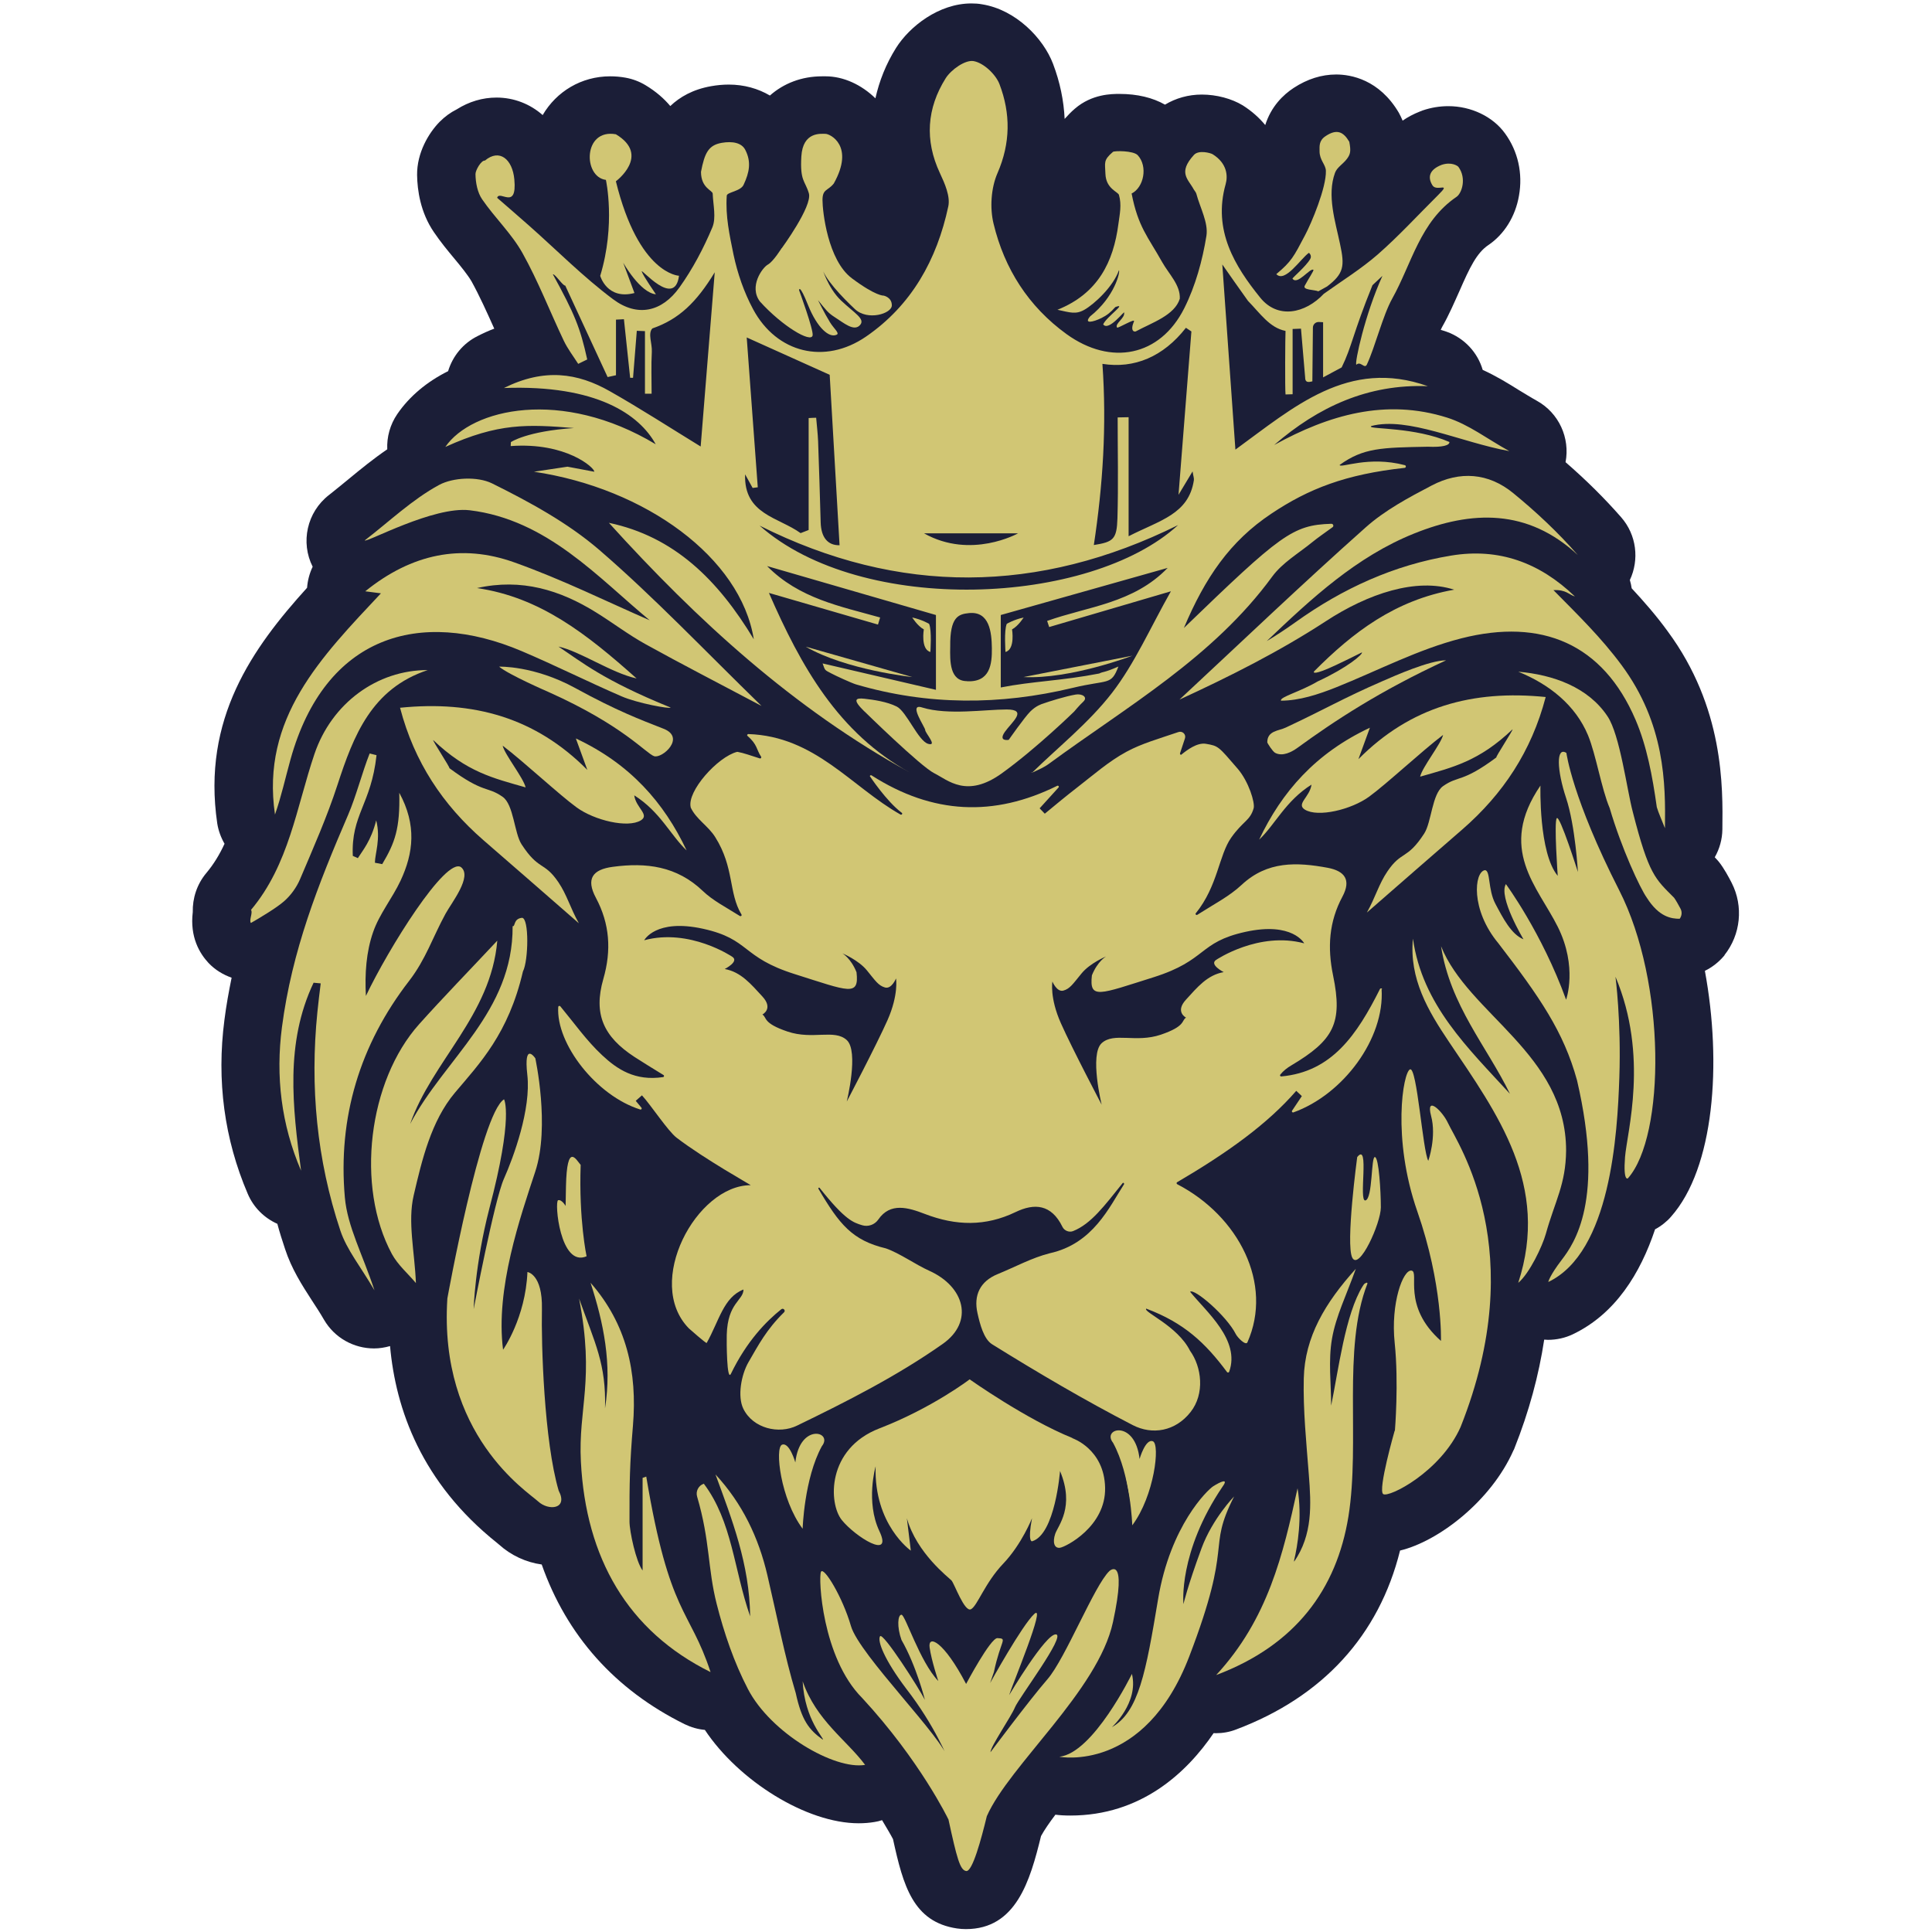
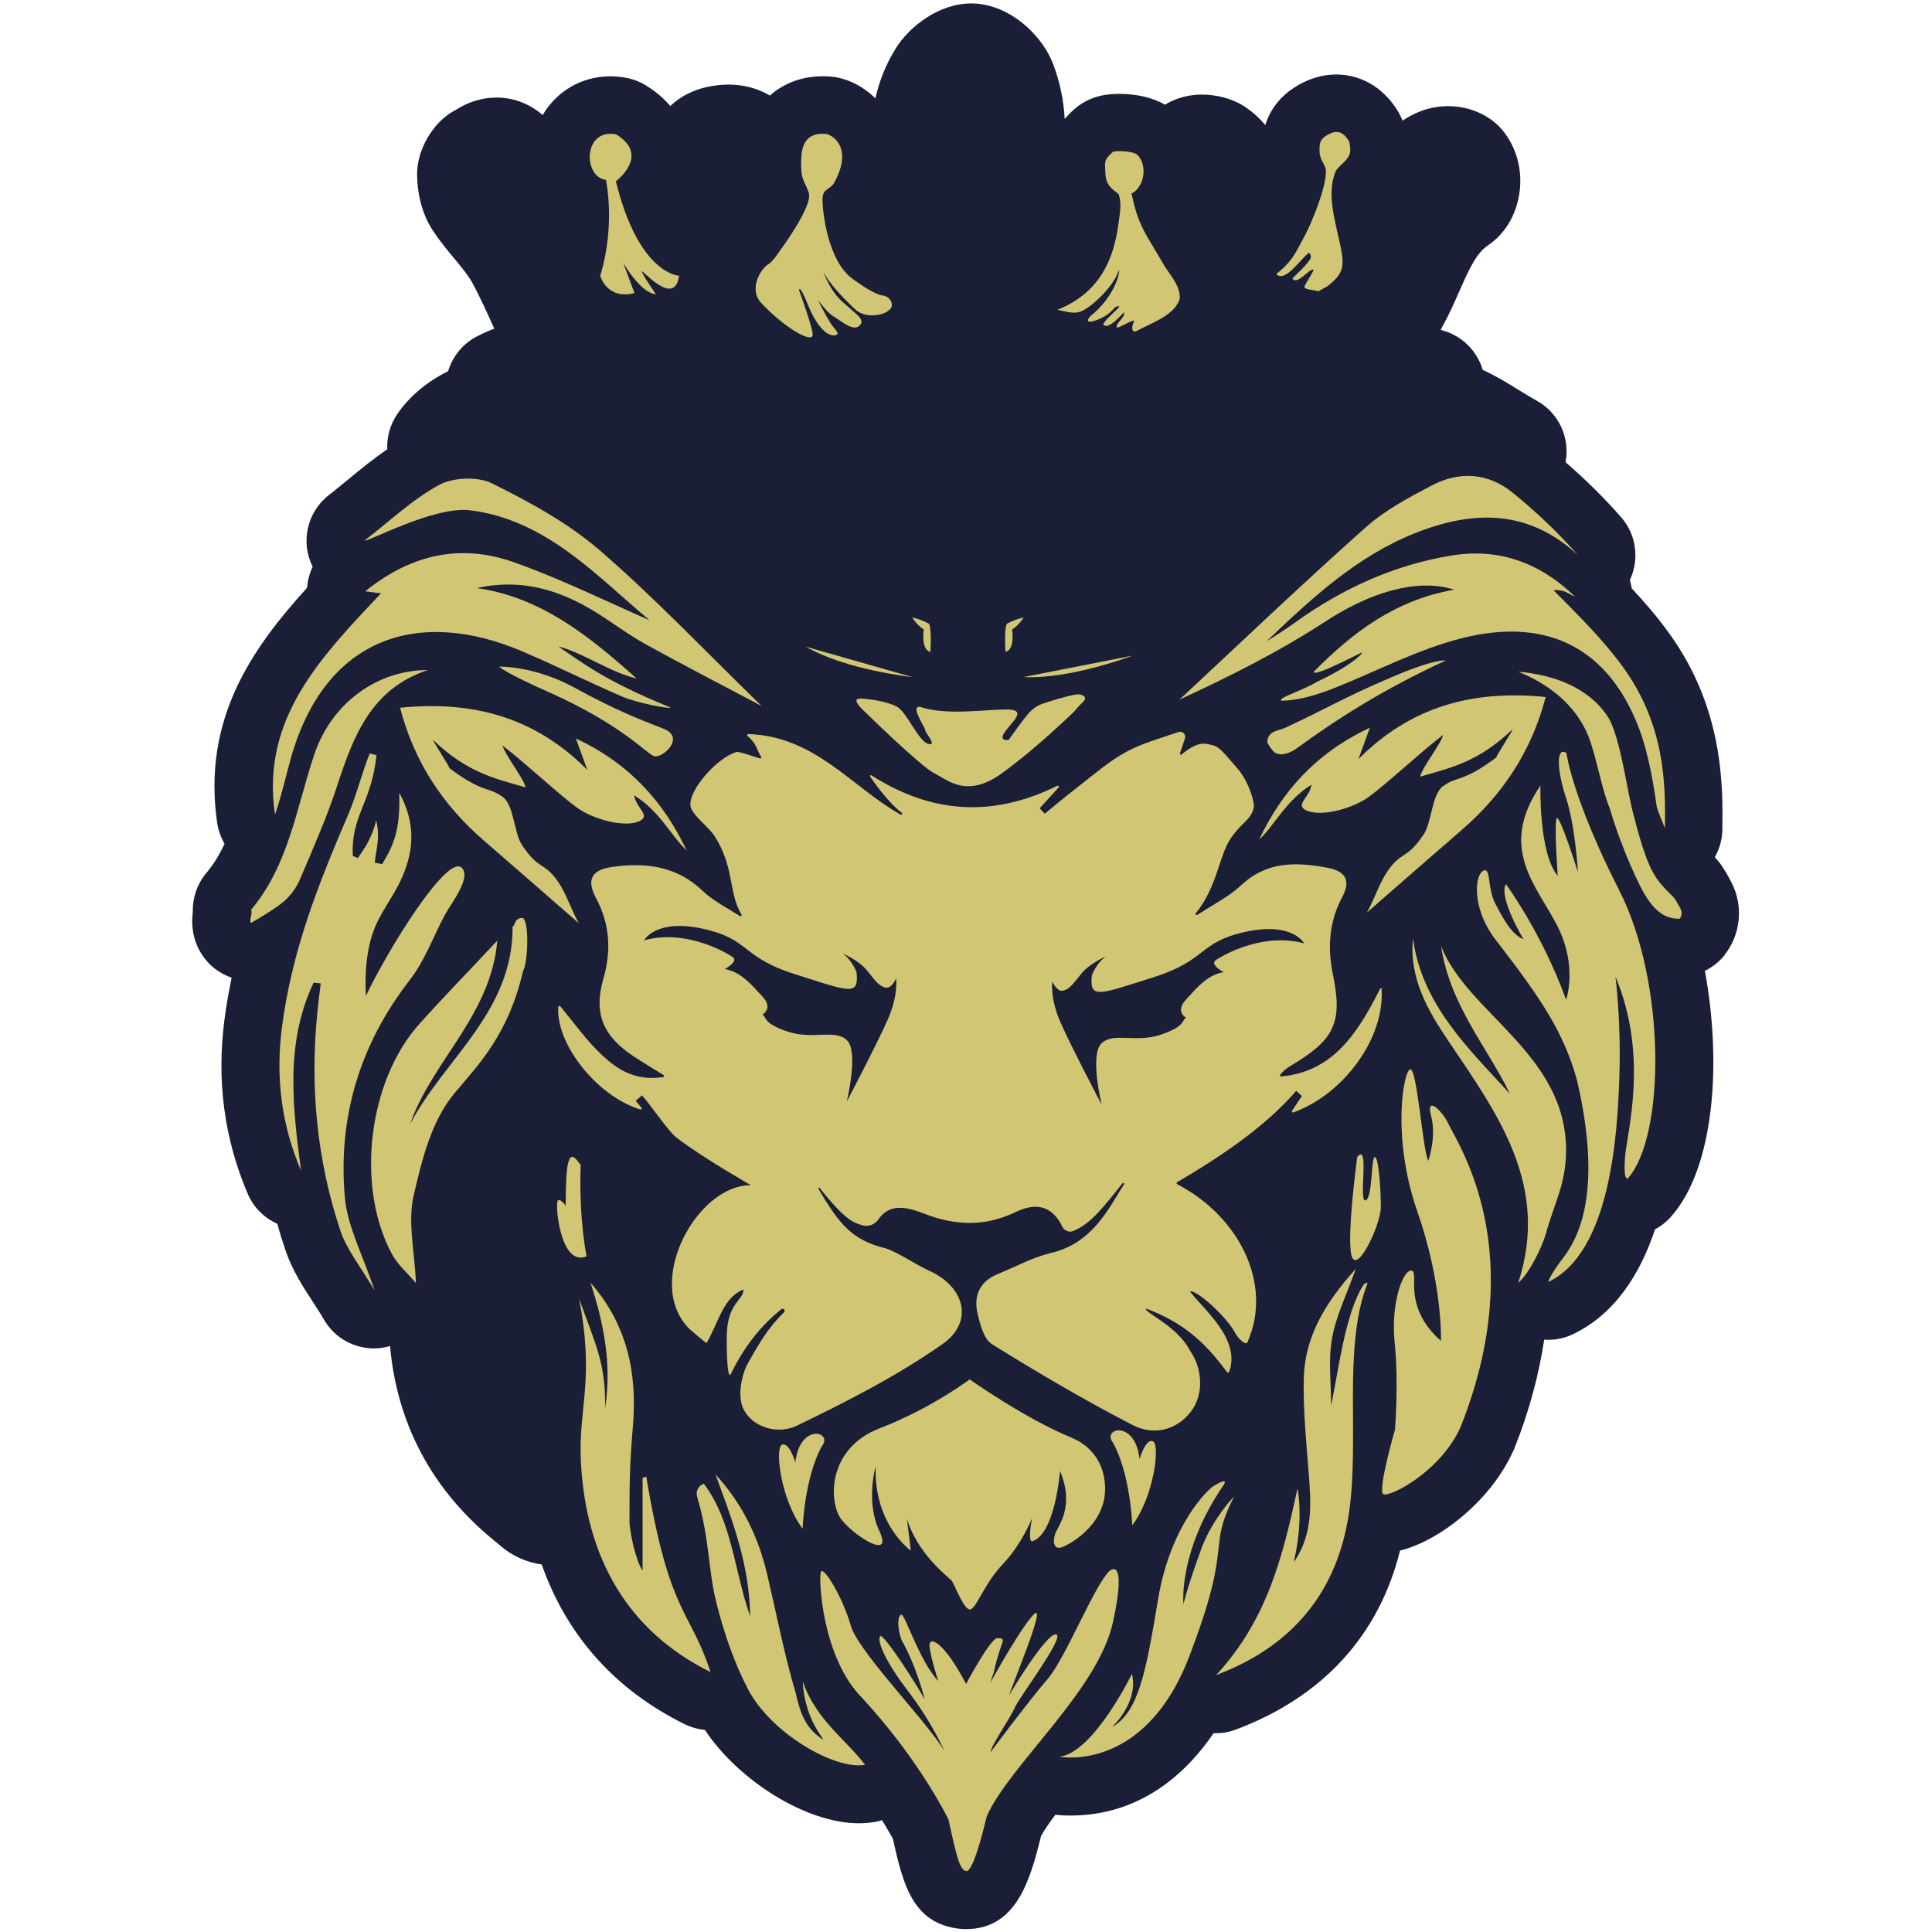
<svg xmlns="http://www.w3.org/2000/svg" id="Layer_1" version="1.1" viewBox="0 0 180 180">
  <defs>
    <style>
      .st0 {
        fill: #1b1e37;
      }

      .st1 {
        fill: #d1c674;
      }
    </style>
  </defs>
  <path class="st0" d="M160.7,88.96s-.05.06-.08.1c-.49.58-1.1,1.06-1.78,1.39,1.6,8.65.87,18.37-3.15,22.9-.2.24-.42.44-.67.64-.25.2-.53.39-.82.54-1.37,4.1-3.69,7.88-7.66,9.78-.73.35-1.53.52-2.32.52-.12,0-.24-.02-.35-.02-.5,3.31-1.41,6.7-2.78,10.14-.02.06-.05.13-.09.19-2.08,4.7-6.97,8.46-10.56,9.32-1.96,7.89-7.19,13.63-15.27,16.67-.61.24-1.26.35-1.9.35-.06,0-.14-.01-.2-.01-2.51,3.69-6.76,7.68-13.35,7.68-.56,0-1.02-.03-1.39-.08-.56.74-1.04,1.44-1.34,1.99-1.02,4.17-2.32,8.67-7,8.67-.27,0-.56-.02-.83-.06-4.09-.61-5.01-3.98-5.96-8.32-.2-.39-.56-1-1.02-1.77-.23.08-.46.13-.7.17-.47.08-.97.12-1.48.12-4.85,0-11.17-3.94-14.33-8.7-.65-.06-1.28-.24-1.88-.53-6.5-3.21-11-8.28-13.32-14.88-1.46-.2-2.86-.85-3.97-1.85l-.19-.16c-7.04-5.61-9.45-12.48-9.97-18.34-.49.14-.99.22-1.49.22-1.87,0-3.67-.97-4.66-2.67-.38-.66-.77-1.25-1.13-1.8-.93-1.44-1.89-2.93-2.5-4.79-.26-.78-.51-1.56-.72-2.35-1.21-.54-2.21-1.51-2.76-2.8-2.18-5.09-2.91-10.54-2.17-16.2.17-1.35.41-2.65.67-3.93-.79-.28-1.53-.72-2.15-1.37-.84-.9-1.75-2.43-1.47-4.74-.03-1.28.38-2.59,1.26-3.64.69-.82,1.24-1.73,1.7-2.73-.33-.57-.57-1.21-.68-1.9-1.43-9.75,3.29-16.34,8.37-21.95.05-.68.23-1.35.52-1.96-1.14-2.26-.55-5.08,1.53-6.69.61-.49,1.23-.98,1.84-1.49,1.09-.9,2.28-1.87,3.58-2.76-.05-1.14.26-2.3.94-3.29,1.13-1.65,2.76-3.01,4.73-3.99.42-1.39,1.39-2.6,2.77-3.28.51-.26,1.01-.49,1.53-.68-.7-1.56-1.37-3.05-2.12-4.41-.36-.61-.96-1.35-1.6-2.12-.6-.72-1.28-1.54-1.91-2.47-1.25-1.83-1.54-3.9-1.56-5.32-.02-2.06,1.07-3.9,2.1-4.95.49-.49,1.01-.87,1.59-1.16,1.14-.72,2.4-1.1,3.71-1.1,1.63,0,3.13.6,4.3,1.63,1.28-2.19,3.6-3.61,6.29-3.61.47,0,.96.04,1.45.13.65.12,1.26.35,1.83.69,1,.6,1.75,1.27,2.32,1.95.89-.85,2.11-1.55,3.8-1.85.56-.1,1.11-.15,1.65-.15,1.42,0,2.73.37,3.83,1.02,1.28-1.13,2.95-1.79,4.87-1.79h.32c1.66,0,3.34.78,4.64,2.05.36-1.61.98-3.19,1.92-4.69,1.25-1.99,3.98-4.15,7.02-4.15.33,0,.67.02.99.08,3.15.5,5.72,3.17,6.62,5.55.65,1.71,1,3.43,1.08,5.13.28-.31.58-.64.96-.96,1.59-1.37,3.44-1.37,4.14-1.37,1.68,0,3.11.35,4.25,1,1-.6,2.17-.94,3.43-.94,1.37,0,2.79.38,3.82,1.01.82.52,1.52,1.14,2.09,1.83.55-1.73,1.66-2.81,2.65-3.46,1.27-.83,2.6-1.25,3.96-1.25s4.01.46,5.84,3.57c.13.24.25.49.35.73.46-.32.99-.61,1.63-.86.08-.03.15-.05.23-.09.79-.27,1.6-.4,2.4-.4,2.12,0,4.15.97,5.28,2.54,1.21,1.66,1.67,3.73,1.3,5.8-.33,1.93-1.37,3.6-2.85,4.6-1.09.73-1.74,2.1-2.69,4.27-.49,1.09-.97,2.22-1.63,3.38-.03.06-.08.15-.12.25.18.05.37.12.56.18,1.66.6,2.88,1.94,3.35,3.55,1.25.57,2.36,1.25,3.38,1.89.54.32,1.09.67,1.65.98,2.07,1.14,3.12,3.47,2.69,5.73,1.91,1.66,3.61,3.34,5.17,5.12,1.46,1.66,1.71,3.97.82,5.86.08.25.13.51.17.77,1.15,1.24,2.29,2.54,3.35,4,5.25,7.11,5.15,14.49,5.1,18.46-.01.94-.27,1.83-.71,2.6h0c.15.15.29.31.42.47.45.58.88,1.37,1.16,1.92,1.11,2.18.84,4.82-.68,6.73Z" />
  <g>
    <path class="st1" d="M122.8,63.47c2.74-1.27,4.18-2.51,4.09-2.69-1.41.69-1.01.52-2.42,1.18-2.06.97-2.17.73-2.02.57,3.59-3.61,7.52-6.62,13.03-7.59-3.53-1.14-8.01.36-11.96,2.94-4.32,2.82-8.96,5.15-13.63,7.3,5.76-5.36,11.45-10.8,17.33-16.03,1.8-1.61,4.03-2.8,6.19-3.93,2.59-1.35,5.25-1.18,7.57.72,2.14,1.75,4.17,3.65,6.02,5.77-4.68-4.34-9.89-4.16-15.26-2-5.37,2.16-9.57,6.06-13.72,10.02.44-.27.89-.54,1.32-.83.46-.3.92-.62,1.37-.94,4.38-3.13,9.15-5.32,14.5-6.2,4.44-.73,8.23.65,11.52,3.81-.56-.16-.81-.65-2-.59,2.29,2.32,4.45,4.42,6.35,6.99,4.05,5.48,4.1,11.01,4.04,15.19-.32-.81-.58-1.37-.76-1.96-.41-2.92-.93-5.69-1.98-8.14-3.04-7.09-8.74-9.49-16.22-7.59-4.02,1.02-7.79,3.01-11.66,4.56-1.65.66-3.45,1.25-5.15,1.25-.16-.34,1.8-.83,3.46-1.82Z" />
    <path class="st1" d="M33.98,50.35c2.29-1.76,4.42-3.81,6.93-5.17,1.32-.71,3.59-.8,4.92-.15,3.51,1.74,7.06,3.67,10.01,6.21,5.11,4.41,9.77,9.33,15.11,14.53-3.94-2.09-7.41-3.87-10.82-5.76-1.59-.88-3.04-1.99-4.59-2.95-3.36-2.09-6.96-3.2-11.1-2.27,5.87.85,10.22,4.27,14.87,8.42-2.35-.51-5.25-2.53-7.28-2.97,2.16,1.43,4.12,3.11,10.45,5.68-.05.16-3.14-.42-4.56-1.04-3.12-1.35-6.17-2.88-9.3-4.21-9.5-4.04-18.34-1.45-21.55,10.07-.48,1.72-.86,3.47-1.45,5.15-1.32-8.98,4.3-14.67,9.87-20.61-.41-.05-.76-.1-1.46-.19,4.33-3.5,8.96-4.45,13.87-2.7,4.47,1.59,8.74,3.71,12.63,5.4-4.76-3.93-9.55-9.38-16.77-10.25-3.36-.4-9.61,3.03-9.78,2.81Z" />
    <path class="st1" d="M29.22,91.55c-2.67,5.63-1.96,11.56-1.17,17.52-1.85-4.31-2.38-8.79-1.78-13.38.93-7.11,3.35-13.24,6.17-19.79.73-1.69,1.32-3.99,2-5.7.21.05.42.11.64.16-.5,4.59-2.38,5.54-2.21,9.38l.47.21c.45-.72,1.23-1.6,1.71-3.52.44,1.74-.12,3.1-.12,3.95.23.04.45.09.68.13,1.19-1.99,1.67-3.33,1.59-6.65,1.64,3.01,1.32,5.62.12,8.19-.77,1.64-1.98,3.11-2.56,4.8-.64,1.84-.78,3.85-.67,5.94,2.08-4.38,7.42-12.96,8.86-12,1.08.86-.87,3.3-1.44,4.34-1.2,2.2-1.84,4.24-3.38,6.24-4.62,5.97-6.66,12.77-6,20.2.24,2.7,1.65,5.29,2.76,8.65-1.28-2.2-2.58-3.77-3.18-5.57-2.2-6.6-2.84-13.42-2.14-20.35.09-.9.2-1.79.31-2.68-.21-.02-.43-.04-.64-.06Z" />
    <path class="st1" d="M37.27,65.94c6.83-.69,12.61.91,17.45,5.79-.28-.78-.57-1.56-1.07-2.93,5.06,2.37,8.21,5.97,10.32,10.43-1.49-1.4-2.45-3.6-4.88-5.13.16,1.17,1.46,1.8.62,2.33-1.22.75-4.33,0-5.98-1.2-1.65-1.2-4.9-4.24-6.9-5.76.2.85,1.94,3,2.14,3.89-3.04-.87-5.47-1.42-8.61-4.41-.08.04,1.59,2.57,1.51,2.62,3.22,2.39,3.51,1.65,4.96,2.67,1.03.72,1.08,3.37,1.76,4.42,1.61,2.48,2.1,1.57,3.43,3.53.8,1.18,1.1,2.38,1.91,3.83-3.17-2.77-6.03-5.26-8.9-7.75-3.78-3.29-6.43-7.27-7.75-12.3Z" />
-     <path class="st1" d="M144.01,64.94c-6.83-.69-12.61.91-17.45,5.79.28-.78.57-1.56,1.07-2.93-5.06,2.37-8.21,5.97-10.32,10.43,1.49-1.4,2.45-3.6,4.88-5.13-.16,1.17-1.46,1.8-.62,2.33,1.22.75,4.33,0,5.98-1.2,1.65-1.2,4.9-4.24,6.9-5.76-.2.85-1.94,3-2.14,3.89,3.04-.87,5.47-1.42,8.61-4.41.08.04-1.59,2.57-1.51,2.62-3.22,2.39-3.51,1.65-4.96,2.67-1.03.72-1.08,3.37-1.76,4.42-1.61,2.48-2.1,1.57-3.43,3.53-.8,1.18-1.1,2.38-1.91,3.83,3.17-2.77,6.03-5.26,8.9-7.75,3.78-3.29,6.43-7.27,7.75-12.3Z" />
+     <path class="st1" d="M144.01,64.94c-6.83-.69-12.61.91-17.45,5.79.28-.78.57-1.56,1.07-2.93-5.06,2.37-8.21,5.97-10.32,10.43,1.49-1.4,2.45-3.6,4.88-5.13-.16,1.17-1.46,1.8-.62,2.33,1.22.75,4.33,0,5.98-1.2,1.65-1.2,4.9-4.24,6.9-5.76-.2.85-1.94,3-2.14,3.89,3.04-.87,5.47-1.42,8.61-4.41.08.04-1.59,2.57-1.51,2.62-3.22,2.39-3.51,1.65-4.96,2.67-1.03.72-1.08,3.37-1.76,4.42-1.61,2.48-2.1,1.57-3.43,3.53-.8,1.18-1.1,2.38-1.91,3.83,3.17-2.77,6.03-5.26,8.9-7.75,3.78-3.29,6.43-7.27,7.75-12.3" />
    <path class="st1" d="M66.21,155.79c-7.74-3.83-11.63-10.65-12.09-19.61-.26-5.01,1.31-7.56-.17-15.2,1.49,4.18,2.53,6.09,2.42,10.23.65-4.17-.13-7.94-1.35-11.7,3.36,3.84,4.37,8.32,3.95,13.32-.3,3.59-.33,5.32-.32,8.93,0,.93.61,3.75,1.22,4.56v-8.63c.11-.04.23-.08.34-.12,2.17,13,4.03,12.24,5.99,18.21Z" />
    <path class="st1" d="M46.33,87.66c-.6,6.94-6.07,11.19-8.12,17.06,3.21-6.1,9.6-10.43,9.55-18.43.27.06.05-.69.87-.78.68,0,.61,4,.09,5-1.35,5.8-4.02,8.55-6.34,11.3-2.21,2.63-3.07,6.26-3.84,9.57-.57,2.46.09,5.21.21,8.16-.72-.86-1.68-1.68-2.24-2.71-3.39-6.29-2.21-16.11,2.55-21.42,2.25-2.51,4.61-4.93,7.26-7.76Z" />
    <path class="st1" d="M140.68,101.91c-2.16-4.43-5.57-8.23-6.42-13.75,2.52,6.31,11.65,10.03,11.65,19.04-.03,3.15-1.03,4.68-1.89,7.76-.32,1.14-1.51,3.67-2.57,4.56,2.96-9.08-1.9-15.7-6.47-22.48-1.91-2.84-3.7-5.84-3.34-9.59.87,6.18,5.15,10.21,9.04,14.46Z" />
    <path class="st1" d="M65.57,138.23c2.66,3.53,2.8,8.01,4.32,12.36-.06-4.87-1.69-9.02-3.23-13.22,2.5,2.7,4.02,5.88,4.84,9.41.83,3.53,1.6,7.51,2.64,10.97.55,2.52,1.22,3.41,2.52,4.33.16-.1-1.68-1.81-1.88-5.44,1.26,3.64,4.1,5.48,5.82,7.79-2.85.48-8.78-2.95-10.92-7.07-1.29-2.48-2.22-5.21-2.91-7.93-.85-3.34-.6-5.83-1.82-9.99-.15-.5.12-1.03.61-1.2h0Z" />
    <path class="st1" d="M104.74,29.13c.1-.31-1.44,1.8-1.96,1.09.31-.71,2.3-2.05,1.13-1.61-.43.49-.77.76-1.29,1.02-.8.39-1.67.57-1.06-.15,2.31-1.83,2.82-4.17,2.69-4.31-.52,1.52-2.29,3.16-3.22,3.69-.81.46-1.34.25-2.51,0,3.78-1.51,5.22-4.46,5.68-8,.12-.9.32-1.77.05-2.7-.08-.29-1.21-.57-1.26-1.96-.03-1.06-.22-1.26.7-2.05.12-.11,1.9-.13,2.31.31.96,1.04.57,3-.57,3.57.61,3.13,1.52,4.02,2.84,6.38.65,1.15,1.71,2.14,1.65,3.42-.48,1.55-2.59,2.23-4.09,3.04-.14.07-.57,0-.18-.93.14-.32-1.5.67-1.57.58-.26-.36.76-.88.65-1.4Z" />
    <path class="st1" d="M141.44,62.58c3.28.28,6.53,1.45,8.33,4.16,1.16,1.73,1.81,6.87,2.35,8.89,1.5,5.89,2.1,6.25,3.85,8.01.14.19.41.65.61,1.04.15.3.11.66-.09.92h0c-.77,0-1.92-.16-3.06-1.96-.62-.87-2.35-4.57-3.46-8.35-.77-1.81-1.27-4.97-2.02-6.79-1.16-2.78-3.57-4.73-6.5-5.92Z" />
    <path class="st1" d="M23.38,84.78c3.56-4.24,4.24-9.58,5.92-14.54,1.6-4.71,5.82-7.82,10.55-7.81-5.23,1.73-6.91,6.1-8.41,10.7-.97,2.98-2.25,5.87-3.48,8.77-.33.78-.88,1.54-1.52,2.09-.7.61-2.24,1.53-3.06,2-.21-.22.21-1,0-1.22Z" />
    <path class="st1" d="M122.83,27.14c-.4-.16-1.48-.11-1.27-.52.35-.67.9-1.44.8-1.49-.33-.16-1.5,1.48-1.94.83-.04-.06,1.26-1.14,1.65-1.83.18-.32-.1-.58-.13-.57-.76.54-2.22,2.83-3.03,1.98,1.42-1.19,1.61-1.6,2.68-3.63.6-1.13,1.99-4.44,1.94-6-.02-.59-.59-.98-.59-1.82,0-.49-.07-1,.58-1.42,1.03-.68,1.64-.4,2.19.54.17.88.1,1.16-.21,1.58-.38.51-.93.79-1.12,1.31-.77,2.1.03,4.54.47,6.64.44,2.04.37,2.75-1.21,3.95,0,0-.81.45-.81.45Z" />
    <path class="st1" d="M134.73,61.52c-6.18,2.85-10.45,5.68-13.83,8.14-.56.41-1.41.85-2.1.48-.23-.12-.73-.91-.73-.98,0-1.09,1.06-1.06,1.71-1.37,3.64-1.7,5.32-2.72,9-4.32,1.21-.53,4.42-1.95,5.95-1.95Z" />
    <path class="st1" d="M105.66,141.6c-.48-2.53-.96-5.05-1.44-7.58.2-.08.39-.17.59-.25.45.79.9,1.58,1.37,2.39.16-.33.39-.81.62-1.28,1.04,2.45.09,4.57-1.14,6.72Z" />
    <path class="st1" d="M63.25,25.69s-3.74-.13-5.87-8.8c0,0,3.27-2.42,0-4.38-3.07-.55-3.07,3.98-.93,4.25,0,0,.93,4.14-.53,8.94,0,0,.63,2.27,3.19,1.6l-1.05-2.83s1.57,2.81,3.05,2.95c0,0-1.19-1.72-1.32-2.12s3.07,3.47,3.47.4Z" />
-     <path class="st1" d="M49.87,98.58s1.39,6.35,0,10.57-3.73,10.93-3,16.6c0,0,2.09-2.96,2.27-7.24,0,0,1.42.18,1.35,3.46-.07,3.27.2,12.28,1.56,16.91.91,1.73-.94,1.91-1.92,1s-9.27-6.18-8.45-18.91c0,0,3.1-17.19,5.28-18.55,0,0,.91,1.55-1.37,10.18-1.36,5.27-1.46,9.37-1.46,9.37,0,0,1.92-10.13,2.82-12.15s2.54-6.49,2.18-9.67.73-1.57.73-1.57Z" />
    <path class="st1" d="M88.35,169.49s-2.62-5.45-8.02-11.29c-3.75-3.75-4.1-11.24-3.84-11.76s2.01,2.35,2.79,5.05c.78,2.7,8.72,10.54,9.07,12.46,0,0-1.22-3.14-3.92-6.62-2.04-2.7-2.7-4.44-2.44-4.88s3.66,4.88,4.18,5.92c0,0-.78-3.14-2.18-5.58-.44-1.22-.35-2.35,0-2.35s1.69,4.35,3.43,6.18c0,0-.64-1.91-.81-3.13s1.31-.61,3.4,3.4c0,0,2.28-4.3,2.92-4.27.98.05.32.11-.33,3.16l-.35,1.02s2.98-5.4,4.12-6.44-2.09,6.69-2.35,7.57c0,0,3.4-5.74,4.36-5.66s-3.46,5.92-3.82,6.8-2.28,3.66-2.28,4.18c0,0,3.64-4.88,5.31-6.8s4.37-8.75,5.77-10.08c0,0,1.71-1.6.33,4.77-1.38,6.36-9.66,13.33-11.75,18.07-.52,2.14-1.34,5.19-1.92,5.11s-.87-1.21-1.66-4.83Z" />
    <path class="st1" d="M105.46,155.95s-3.6,7.39-6.76,7.72c0,0,7.92,1.56,12.1-9.34,4.18-10.9,1.58-9.79,4.18-14.91,0,0-2.01,2.05-3.04,4.84-1.32,3.59-1.68,5.19-1.68,5.19,0,0-.51-4.82,3.66-10.97.57-.79-.21-.43-.87-.02-.55.34-4.01,3.68-5.15,10.51-1.14,6.83-1.81,10.53-4.31,11.95,0,0,2.52-2.28,1.87-4.96Z" />
    <path class="st1" d="M127.29,119.52c-.12.07-.14,0-.32.29-1.64,2.61-2.29,7.97-2.95,11.15,0-2.02-.28-4.18.08-6.24.36-2.09,1.35-4.07,2.22-6.51-2.85,3.16-4.76,6.34-4.85,10.21-.07,2.98.24,5.98.47,8.96.22,2.81.37,5.59-1.37,8.12v-.13c.31-1.3.77-3.95.32-6.71-1.35,6.17-2.75,12.17-7.58,17.4,7.39-2.78,11.22-7.99,12.32-14.77,1.12-6.97-.59-15.67,1.77-21.7.02-.05-.05-.11-.1-.08Z" />
    <path class="st1" d="M129.96,133.29s.37-4.45-.02-8.17c-.39-3.72.79-6.87,1.57-6.74s-.95,3.28,2.74,6.55c0,0,.18-5.24-2.2-12.06-2.38-6.82-1.33-12.98-.68-13.24s1.18,7.6,1.7,8.52c0,0,.79-2.23.26-4.19-.52-1.97,1.06-.44,1.57.66.92,1.97,7.74,11.84,1.18,28.33-1.85,4.17-6.69,6.62-7.21,6.25s1.07-5.91,1.07-5.91Z" />
    <path class="st1" d="M145.94,70.16s.54,4.2,4.92,12.79c4.38,8.59,4.3,22.89.81,26.83,0,0-.45.36-.27-1.97.18-2.33,2.24-9.39-.89-16.81,0,0,.54,4.11.36,9.39-.18,5.28-.81,16.28-6.62,19.05,0,0,.09-.54,1.25-2.06s4.03-5.54,1.43-16.72c-1.25-4.56-3.49-7.78-7.34-12.79-2.6-3.13-2.24-6.62-1.25-6.8.54,0,.27,1.79.98,3.13s1.49,2.86,2.62,3.31c0,0-2.36-3.93-1.64-5.14,0,0,3.34,4.51,5.61,10.77,0,0,1.1-3.04-.78-6.8-1.88-3.76-5.64-7.24-1.61-13.15,0,0-.18,6.26,1.61,8.41,0,0-.36-5.01-.09-5.37s1.97,5.01,1.97,5.01c0,0-.24-4.29-1.1-6.89-.86-2.59-.95-4.83.03-4.2Z" />
    <path class="st1" d="M72.83,23.13s2.88-3.93,2.53-5.12-.84-1.12-.7-3.44,1.82-2.1,2.25-2.1,2.74,1.12.77,4.63c-.56.7-1.05.49-1.05,1.54s.49,5.61,2.74,7.29,2.95,1.61,2.95,1.61c0,0,.77.14.77.91s-2.25,1.47-3.44.35c-1.19-1.12-2.88-2.88-3.09-3.93,0,0,.54,1.93,1.8,3.13,1.26,1.19,2.26,1.7,1.78,2.27-.56.67-1.53-.19-2.37-.72-.64-.41-.8-.65-1.56-1.59,0,0,.57,1.17,1.12,2.07.37.6.91,1.01.63,1.15-.7.35-1.82-.63-2.67-2.74-.84-2.1-.84-1.4-.84-1.4,0,0,1.36,3.7,1.26,4.21-.14.73-2.81-.84-4.91-3.16-1.05-1.4.23-3.16.74-3.44s1.29-1.54,1.29-1.54Z" />
    <g>
      <path class="st1" d="M123.27,27.41s.04-.03.06-.04c0,0,.01-.01.02-.02l-.07.06Z" />
-       <path class="st1" d="M127.76,39.69c3.41-.89,8.32,1.51,12.86,2.34-2.03-1.12-3.79-2.49-5.79-3.12-5.73-1.81-11.04-.25-16.12,2.55,4.11-3.56,8.76-5.7,14.32-5.48-7.41-2.64-12.51,1.97-17.93,5.91-.41-5.73-.8-11.24-1.22-17.25q1.14,1.64,2.39,3.39c1.15,1.18,2.02,2.51,3.5,2.8-.03.48-.06,5.44,0,5.92l.66-.02v-6.08c.5-.02.28-.01.78-.03.13,1.52.26,3.05.39,4.57,0,.6.55.34.67.34l.05-5c0-.31.26-.55.57-.53l.38.02v5.14l1.73-.93c.97-1.98,1.03-3.12,2.87-7.66l.93-.87c-1.63,3.57-2.62,8.17-2.43,8.28.4-.38.76.44.98-.02.77-1.65,1.48-4.56,2.36-6.14,1.82-3.25,2.58-7.16,5.99-9.48.49-.33.96-1.72.18-2.79-.07-.1-.66-.5-1.57-.19-1.05.41-1.37,1.07-.85,1.91.39.63,1.83-.39.52.91-1.92,1.91-3.67,3.82-5.61,5.52-1.56,1.36-3.34,2.46-5.03,3.67-1.75,1.86-4.3,2.37-5.92.37-2.37-2.93-4.44-6.28-3.23-10.58.22-.77.14-1.95-1.21-2.79-.17-.11-1.29-.43-1.74.06-1.53,1.67-.53,2.26-.02,3.22.06.11.2.25.24.4.35,1.31,1.13,2.7.94,3.92-.37,2.3-1.02,4.66-2.06,6.74-2.26,4.5-6.84,5.4-10.97,2.42-3.55-2.57-5.79-6.09-6.8-10.28-.36-1.47-.24-3.33.36-4.71,1.23-2.82,1.23-5.57.19-8.3-.36-.93-1.5-2-2.43-2.15-.78-.12-2.08.8-2.59,1.61-1.74,2.78-1.97,5.76-.53,8.83.45.96.98,2.16.78,3.1-1.06,4.96-3.42,9.22-7.68,12.14-3.83,2.62-8.3,1.53-10.5-2.55-.85-1.58-1.46-3.35-1.83-5.1-.37-1.82-.76-3.58-.63-5.49.02-.34,1.35-.4,1.59-1.06.5-1.08.72-2.07.14-3.2-.33-.66-1.18-.84-2.21-.66-1.22.22-1.58.93-1.92,2.7,0,1.52,1.08,1.72,1.09,2.03.04,1.05.34,2.24-.03,3.14-.82,1.95-1.83,3.87-3.06,5.59-1.64,2.3-3.93,2.8-6.19,1.11-2.77-2.07-5.23-4.56-7.83-6.86-1.07-.95-2.16-1.88-2.97-2.59.21-.77,1.87,1.22,1.6-1.71-.17-1.89-1.39-2.9-2.74-1.76-.35-.04-.89.92-.88,1.26.01.8.18,1.71.62,2.35,1.18,1.72,2.75,3.2,3.76,5.01,1.46,2.61,2.55,5.44,3.84,8.15.36.76.89,1.45,1.35,2.17.28-.14.56-.28.84-.41-.64-2.92-1.17-4.24-3.2-7.93.19-.08.96,1.12,1.15,1.04,1.52,3.27,2.45,5.28,3.95,8.53.43-.09.35-.08.78-.17v-5.18c.47-.03.27-.01.74-.04.19,1.82.39,3.64.58,5.46.16,0,.1,0,.27,0,.12-1.46.23-2.92.35-4.38.49.02.27.01.76.03v5.83c.21,0,.41,0,.62,0,0-1.31-.05-2.62.02-3.92.04-.76-.39-1.69.05-2.16,2.48-.86,4.11-2.43,5.81-5.23-.42,5.21-.86,10.7-1.31,16.23-2.87-1.76-5.62-3.54-8.46-5.15-3-1.71-6.11-2.17-9.87-.3,8.66-.32,12.63,2.49,14.14,5.24-8.77-5.27-17.16-3.32-19.6.25,4.95-2.25,7.66-2.11,11.99-1.76-4.4.29-5.88,1.31-5.88,1.31l-.02.37c5.16-.38,7.83,2.03,7.79,2.39l-2.5-.47-3.12.47c10.39,1.55,19.26,8,20.48,15.61-3.35-5.56-7.43-9.57-13.5-10.85,8.23,9.09,17.21,17.32,28.05,23.27-6.68-3.69-10.14-9.87-13.14-16.74,3.54,1.03,6.85,1.99,10.16,2.95.07-.22.14-.44.2-.66-3.68-1.04-7.53-1.75-10.53-4.79,5.56,1.61,10.79,3.13,15.73,4.56v6.97c-3.71-.86-7.13-1.66-10.56-2.46.25.68.16.59.83.94.39.21,1.85.88,2.27,1.01,6.69,1.97,13.44,1.95,20.19.33,3.36-.81,3.58-.19,4.27-1.99-1.36.6-1.39.45-1.79.65-3.41.67-6.24.72-9.17,1.3v-6.75c4.99-1.41,10.12-2.86,15.55-4.39-3.2,3.32-7.46,3.59-11.23,4.94.12.37.07.2.19.57,3.6-1.06,7.15-2.1,11.34-3.33-1.93,3.41-3.36,6.71-5.49,9.47-2.16,2.79-5.01,5.05-7.4,7.39-.25-.04-.07.05.04,0,.5-.23,1.02-.45,1.46-.77,7.31-5.37,15.31-9.91,20.83-17.46.95-1.3,2.48-2.18,3.76-3.23.53-.43,1.09-.81,1.86-1.37.14-.1.07-.32-.11-.32-3.61.11-4.72,1-13.74,9.71,1.97-4.67,4.29-8.09,8.16-10.66,3.46-2.31,6.9-3.66,12.41-4.26.14-.02.15-.21.02-.25-3.4-.9-6.03.32-6.08-.02,2.22-1.6,3.9-1.62,8.23-1.7,1.35.06,2.02-.12,2-.44-3.2-1.39-7.37-1.18-7.32-1.44ZM94.85,49.69s-4.38,2.46-8.76,0h8.76ZM69.43,44.21c.23.42.46.84.69,1.25.16-.02.32-.04.48-.06-.35-4.68-.69-9.36-1.03-13.96,2.68,1.21,5.13,2.31,7.73,3.48.29,4.96.6,10.34.92,15.88-1.11.02-1.72-.74-1.76-2.13-.07-2.53-.15-5.05-.24-7.58-.03-.72-.12-1.45-.18-2.17-.23,0-.46.02-.7.03v10.43c-.25.1-.5.19-.75.29-2.06-1.49-5.29-1.74-5.17-5.46ZM90.1,63.46c-1.62,0-1.6-1.83-1.57-3.22-.03-2.76.75-3.02,1.75-3.12,1.91-.19,2.11,1.79,2.13,3.26.02,1.49-.16,3.19-2.31,3.09ZM70.77,48.97c13,6.52,26,6.38,38.99-.05-8.23,7.53-29.46,8.48-38.99.05ZM111.23,44.74c-.48,3.18-3.18,3.73-6.08,5.22v-11.09c-.34,0-.68.01-1.02.02,0,3.13.07,6.26-.02,9.39-.06,1.97-.38,2.21-2.2,2.5.84-5.55,1.21-11.11.8-16.88,2.97.47,5.67-.66,7.78-3.36.17.11.34.23.51.34-.38,4.86-.76,9.71-1.2,15.22.62-1.03.9-1.5,1.31-2.18.06.42.15.63.12.82Z" />
    </g>
    <path class="st1" d="M86.68,60.75s.15-2.04-.12-2.63c0,0-.65-.39-1.57-.59,0,0,.49.79,1.08,1.11,0,0-.31,1.84.6,2.1Z" />
    <path class="st1" d="M93.68,60.75s-.15-2.04.12-2.63c0,0,.65-.39,1.57-.59,0,0-.49.79-1.08,1.11,0,0,.31,1.84-.6,2.1Z" />
    <path class="st1" d="M75.07,60.25l9.93,2.83s-6.16-.65-9.93-2.83Z" />
    <path class="st1" d="M95.36,63.08s5.07-.99,10.14-1.99c0,0-5.78,2.21-10.14,1.99Z" />
    <path class="st1" d="M80.55,66.29s5.21,5.11,6.49,5.75,3.03,2.37,6.31,0c3.28-2.37,6.73-5.75,6.73-5.75,0,0,.46-.56.85-.92.46-.44-.15-.76-.71-.66-.91.15-2.48.64-3.06.85-.09.03-.62.18-1.17.73s-2.01,2.64-2.01,2.64c0,0-1,.19-.37-.73.64-.91,2.19-2.1.18-2.1s-5.48.55-7.86-.18c-1.37-.46.27,1.83.27,2.1s1.19,1.55.27,1.28-2.01-3.01-2.92-3.47-2.19-.64-3.01-.73-1.16.06,0,1.19Z" />
    <path class="st1" d="M105.49,142.11s-.14-4.67-1.79-7.69c-1.09-1.37,2.06-2.2,2.47,1.51,0,0,.55-1.92,1.24-1.65s.14,5.08-1.92,7.83Z" />
    <path class="st1" d="M74.78,142.43s.14-4.67,1.79-7.69c1.09-1.37-2.06-2.2-2.47,1.51,0,0-.55-1.92-1.24-1.65s-.14,5.08,1.92,7.83Z" />
    <path class="st1" d="M99.9,133.99s2.98.99,3.06,4.61-3.66,5.52-4.2,5.6-.71-.52-.45-1.29,1.85-2.5.45-5.86c0,0-.45,5.93-2.61,6.55,0,0-.43.09,0-2.15,0,0-.95,2.41-2.67,4.22-1.73,1.81-2.42,3.96-3.02,4.26s-1.55-2.4-1.81-2.68-3.24-2.53-4.16-5.8l.37,3.02s-3.45-2.41-3.28-7.85c0,0-.95,3.28.35,6.03s-2.25.52-3.5-1.03-1.42-6.64,3.5-8.54c4.92-1.9,8.41-4.57,8.41-4.57,0,0,5.23,3.71,9.58,5.47Z" />
    <path class="st1" d="M128.77,92.18c0-.11-.15-.13-.2-.04-2.15,4.28-4.48,7.72-9.2,8.15-.09,0-.15-.1-.09-.17.29-.36.64-.63,1.03-.86,3.95-2.35,4.81-3.94,3.89-8.38-.54-2.61-.38-5.01.87-7.34.84-1.57.21-2.39-1.37-2.69-2.87-.53-5.62-.65-8.02,1.59-1.14,1.07-2.6,1.81-4.13,2.79-.09.06-.21-.05-.15-.13,2.07-2.56,2.15-5.42,3.31-7.06,1.11-1.57,1.76-1.57,2.09-2.74.14-.51-.46-2.48-1.48-3.67-1.81-2.1-1.79-2.13-2.96-2.33-.83-.14-1.77.58-2.3,1.01-.06.05-.15-.06-.12-.13.13-.4.27-.8.46-1.39.12-.37-.23-.71-.6-.59-1.88.64-3.45,1.08-4.85,1.84-1.65.89-3.11,2.18-4.61,3.34-1.02.79-2.01,1.61-3,2.43-.3-.31-.18-.19-.48-.5.59-.65,1.17-1.29,1.76-1.94.08-.08-.02-.21-.12-.16-5.9,2.92-11.61,2.67-17.3-.97-.06-.04-.15,0-.16.07,0,0,1.54,2.34,2.98,3.42.1.07-.02.22-.12.16-4.58-2.58-7.94-7.29-14.18-7.5-.08,0-.15.11-.09.16.96.84.82,1.26,1.28,1.95.05.08-.03.19-.12.16-.87-.27-1.47-.5-2.07-.61-.02,0-.03,0-.05,0-1.8.46-4.68,3.67-4.32,5.16,0,0,0,.02,0,.02.51,1.1,1.64,1.72,2.29,2.77,1.79,2.85,1.22,5.17,2.44,7.2.06.09-.05.2-.15.14-1.3-.82-2.51-1.43-3.45-2.33-2.43-2.32-5.27-2.67-8.39-2.25-1.88.25-2.52,1.11-1.57,2.89,1.29,2.42,1.46,4.89.69,7.56-.94,3.27.02,5.38,2.9,7.26.78.51,1.58.99,2.71,1.69.08.05.05.18-.04.19-2.62.39-4.28-.73-5.68-2.04-1.44-1.34-2.6-2.99-3.9-4.56-.06-.07-.18-.03-.19.06-.22,3.45,3.57,8.29,7.64,9.56.1.03.18-.09.11-.17-.19-.23-.36-.44-.53-.64.37-.33.2-.18.58-.51.83.9,2.42,3.33,3.23,3.95,2.65,2.02,6.96,4.42,6.9,4.42-5.05,0-9.94,9.07-5.76,13.34.06.06,1.62,1.43,1.66,1.36,1.16-2.06,1.57-4.26,3.43-4.98-.01,1.03-1.48,1.22-1.56,4.22-.02.62,0,4.42.39,3.63,1.48-3.05,3.29-4.89,4.69-6.01.19-.15.43.11.26.28-1.65,1.62-2.38,3.04-3.31,4.64-.69,1.19-1.04,3.2-.49,4.34.9,1.85,3.32,2.41,5.01,1.58,4.67-2.26,9.35-4.64,13.57-7.61,2.93-2.06,2.06-5.34-1.28-6.83-1.23-.55-2.74-1.63-4.01-2.07-3.13-.75-4.34-2.23-6.29-5.56-.04-.07.06-.14.11-.08,2.39,3.02,3.15,3.23,3.96,3.48.56.17,1.17-.04,1.51-.53,1.11-1.62,2.78-1.12,4.34-.52,2.89,1.11,5.64,1.18,8.46-.18,1.73-.83,3.32-.75,4.36,1.39.17.35.62.53.98.39,1.69-.67,2.95-2.39,4.63-4.48.06-.07.17.04.12.12-1.37,2.12-2.88,5.53-6.91,6.42-1.67.42-3.23,1.28-4.85,1.94-1.67.68-2.26,2-1.89,3.64.23,1.04.59,2.42,1.36,2.9,4.28,2.66,8.63,5.22,13.1,7.53,1.84.95,3.98.58,5.39-1.21,1.35-1.71,1.04-4.21-.05-5.72-1.16-2.32-4.39-3.61-4.08-3.92,3.52,1.32,5.5,3.18,7.53,5.91.05.07.17.06.2-.03,1.06-2.95-2.14-5.59-3.64-7.45.39-.34,3.4,2.24,4.26,3.95.17.33.93,1.1,1.08.76,2.42-5.45-.81-11.76-6.54-14.73-.07-.04-.08-.14-.02-.18,4.67-2.74,8.4-5.4,11.11-8.52.3.28.22.21.52.49-.27.41-.57.85-.91,1.36-.06.08.03.19.12.16,4.64-1.66,8.52-6.88,8.22-11.49ZM82.69,95.04c-1.06,2.38-3.8,7.59-3.8,7.59,0,0,1.15-4.68,0-5.73s-3.16,0-5.51-.79c-2.35-.79-1.91-1.32-2.35-1.59,0,0,1.06-.53,0-1.68-1.06-1.15-2-2.29-3.51-2.56,0,0,1.4-.71.69-1.15,0,0-3.95-2.67-8.19-1.53,0,0,1.06-2.04,5.48-1.07,4.41.97,3.53,2.65,8.56,4.23,5.03,1.59,6,2.12,5.74-.18-.53-1.32-1.32-1.76-1.32-1.76,0,0,1.5.62,2.29,1.59.79.97,1.06,1.41,1.68,1.59.62.18,1.03-.84,1.03-.84,0,0,.26,1.5-.79,3.88ZM114.01,90.57c-1.52.26-2.46,1.41-3.51,2.56-1.06,1.15,0,1.68,0,1.68-.44.26,0,.79-2.35,1.59-2.35.79-4.36-.26-5.51.79-1.15,1.06,0,5.73,0,5.73,0,0-2.74-5.2-3.8-7.59-1.06-2.38-.79-3.88-.79-3.88,0,0,.42,1.02,1.03.84.62-.18.88-.62,1.68-1.59.79-.97,2.29-1.59,2.29-1.59,0,0-.79.44-1.32,1.76-.26,2.29.71,1.76,5.74.18,5.03-1.59,4.15-3.26,8.56-4.23,4.41-.97,5.48,1.07,5.48,1.07-4.23-1.14-8.19,1.53-8.19,1.53-.71.44.69,1.15.69,1.15Z" />
    <path class="st1" d="M46.49,62.11s3.24-.12,7.1,1.99c3.86,2.12,6.1,2.96,8.22,3.79,2.12.82-.12,2.81-.87,2.56s-2.87-2.86-9.84-5.98c0,0-3.74-1.62-4.61-2.37Z" />
    <path class="st1" d="M54.65,117.04s-.73-3.39-.55-8.51c-.41-.46-1.28-2.2-1.37,2.01-.09,4.21,0,1.87,0,1.87,0,0-.37-.68-.73-.59s.18,6.32,2.66,5.22Z" />
    <path class="st1" d="M126.45,107.79s-1.1,8.14-.46,9.39c.64,1.24,2.66-3.22,2.66-4.69s-.18-4.62-.55-4.69-.2,3.86-.88,4.04.42-5.52-.77-4.04Z" />
  </g>
</svg>